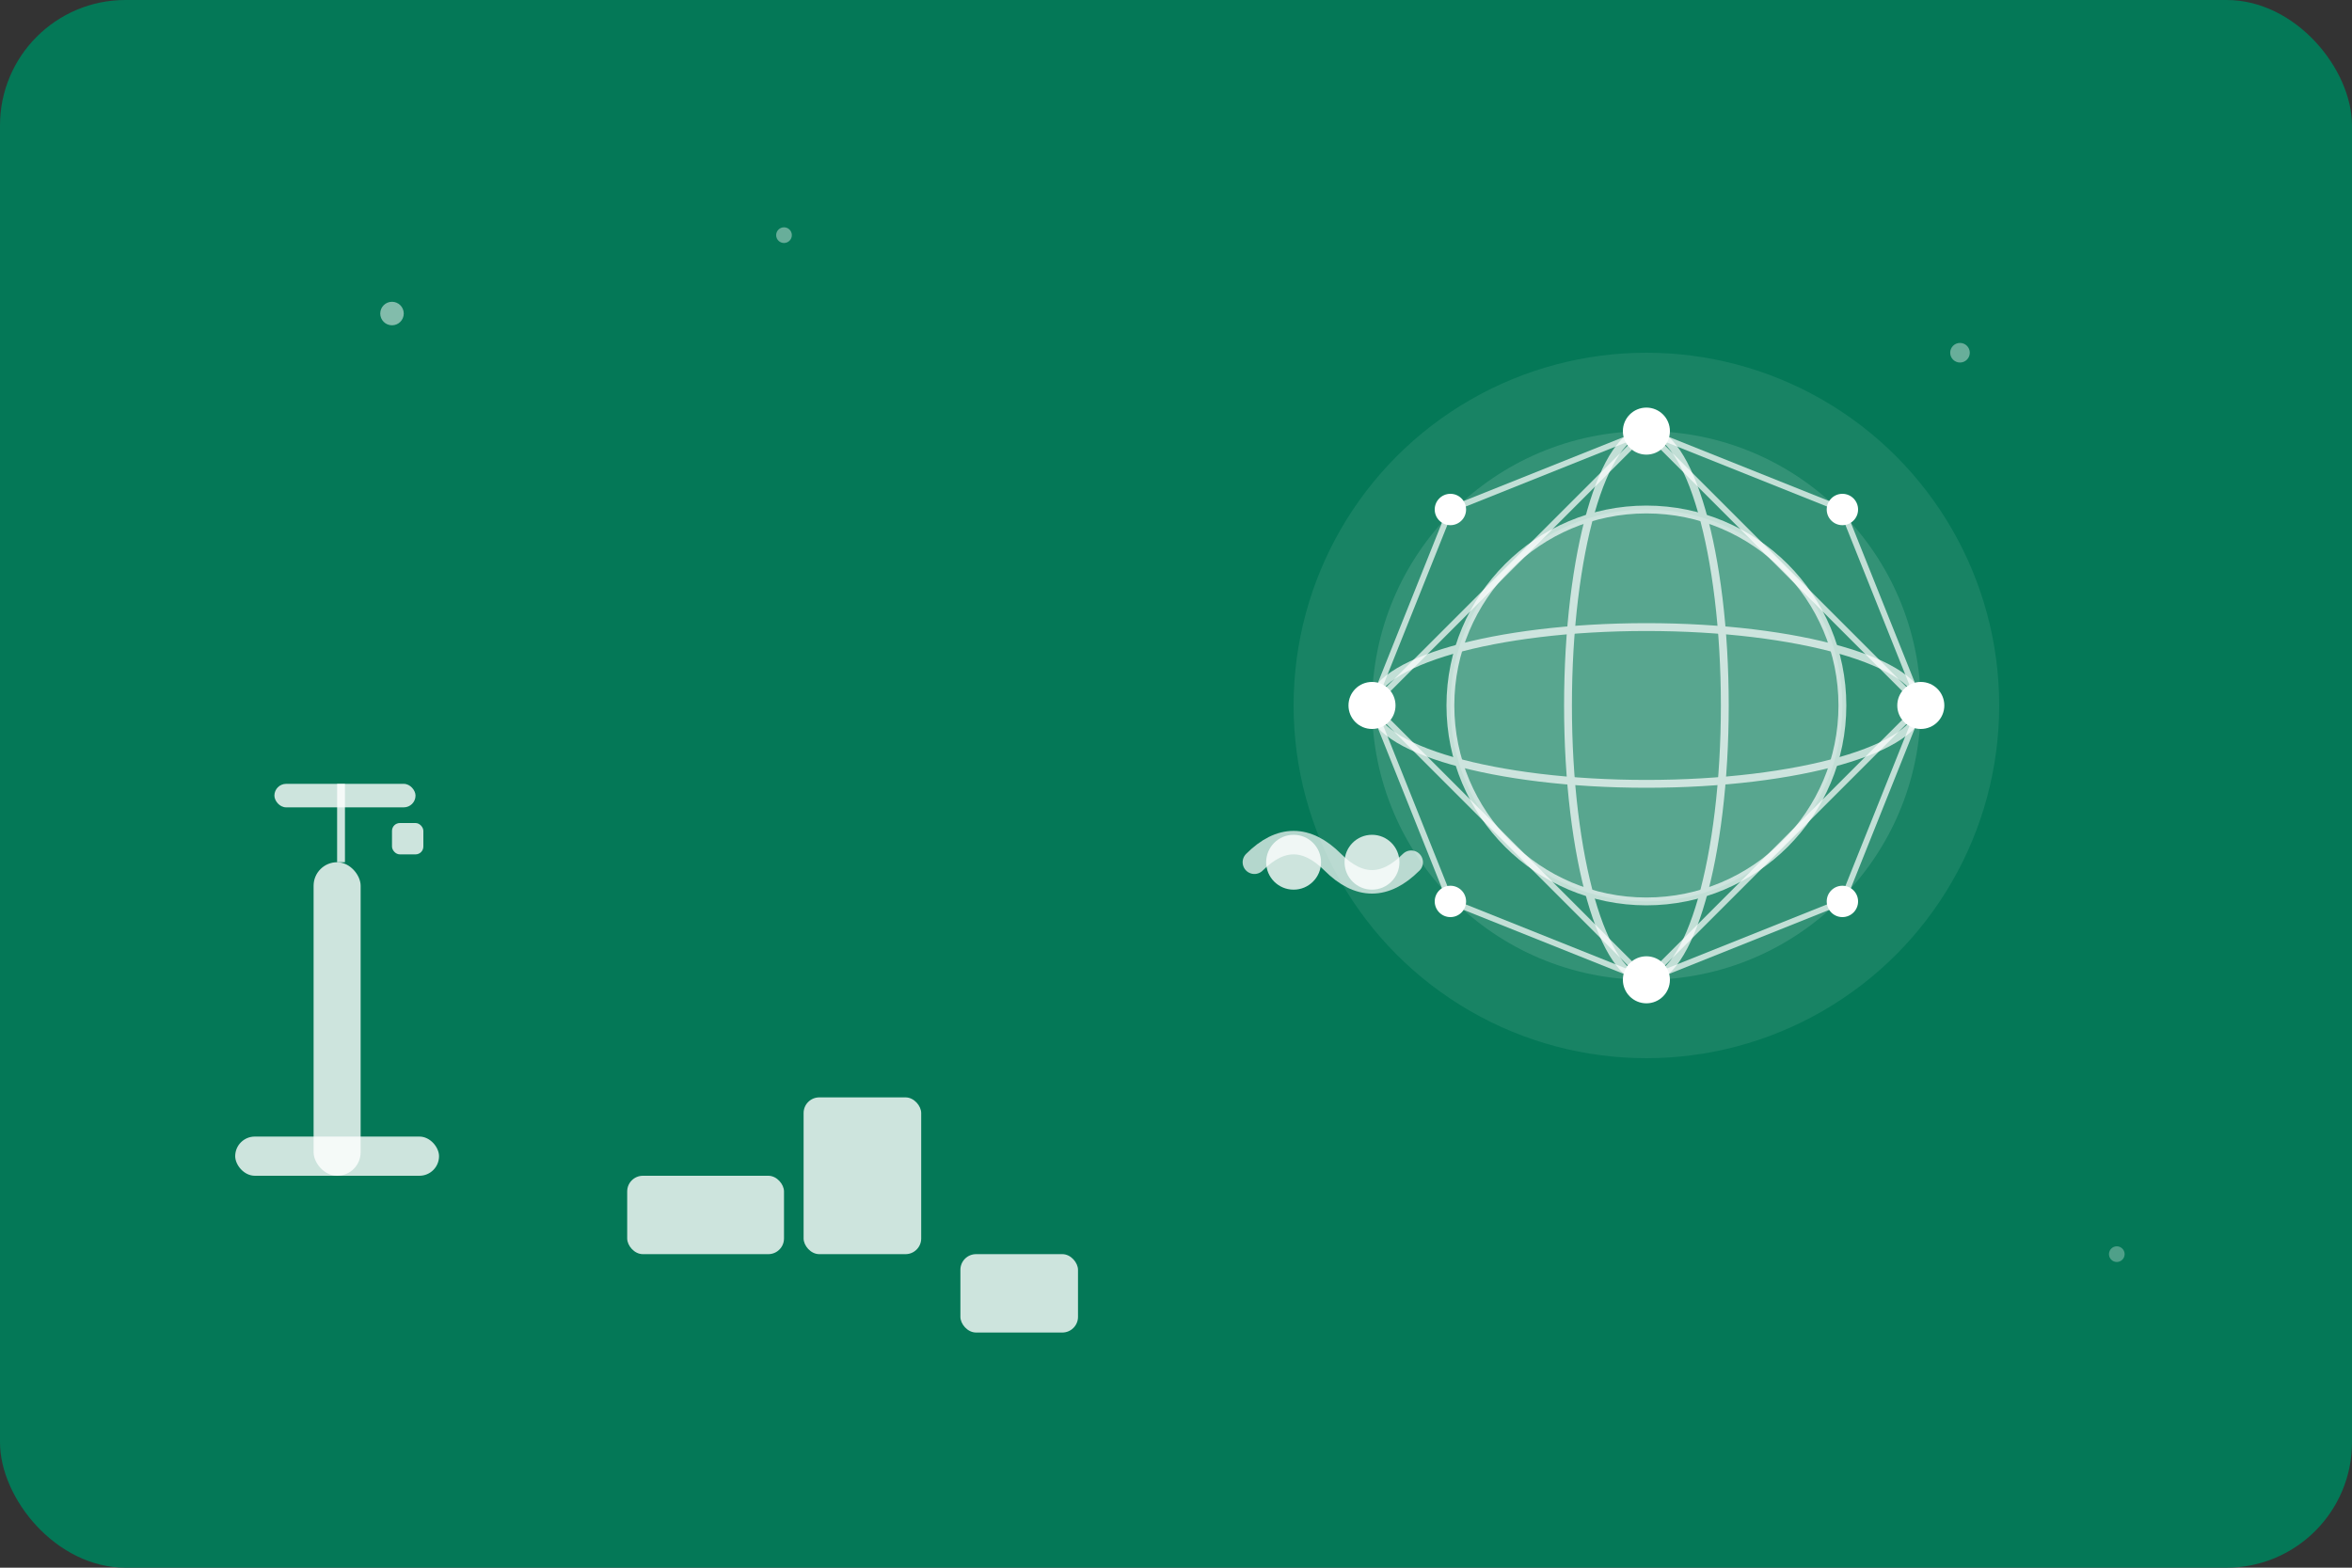
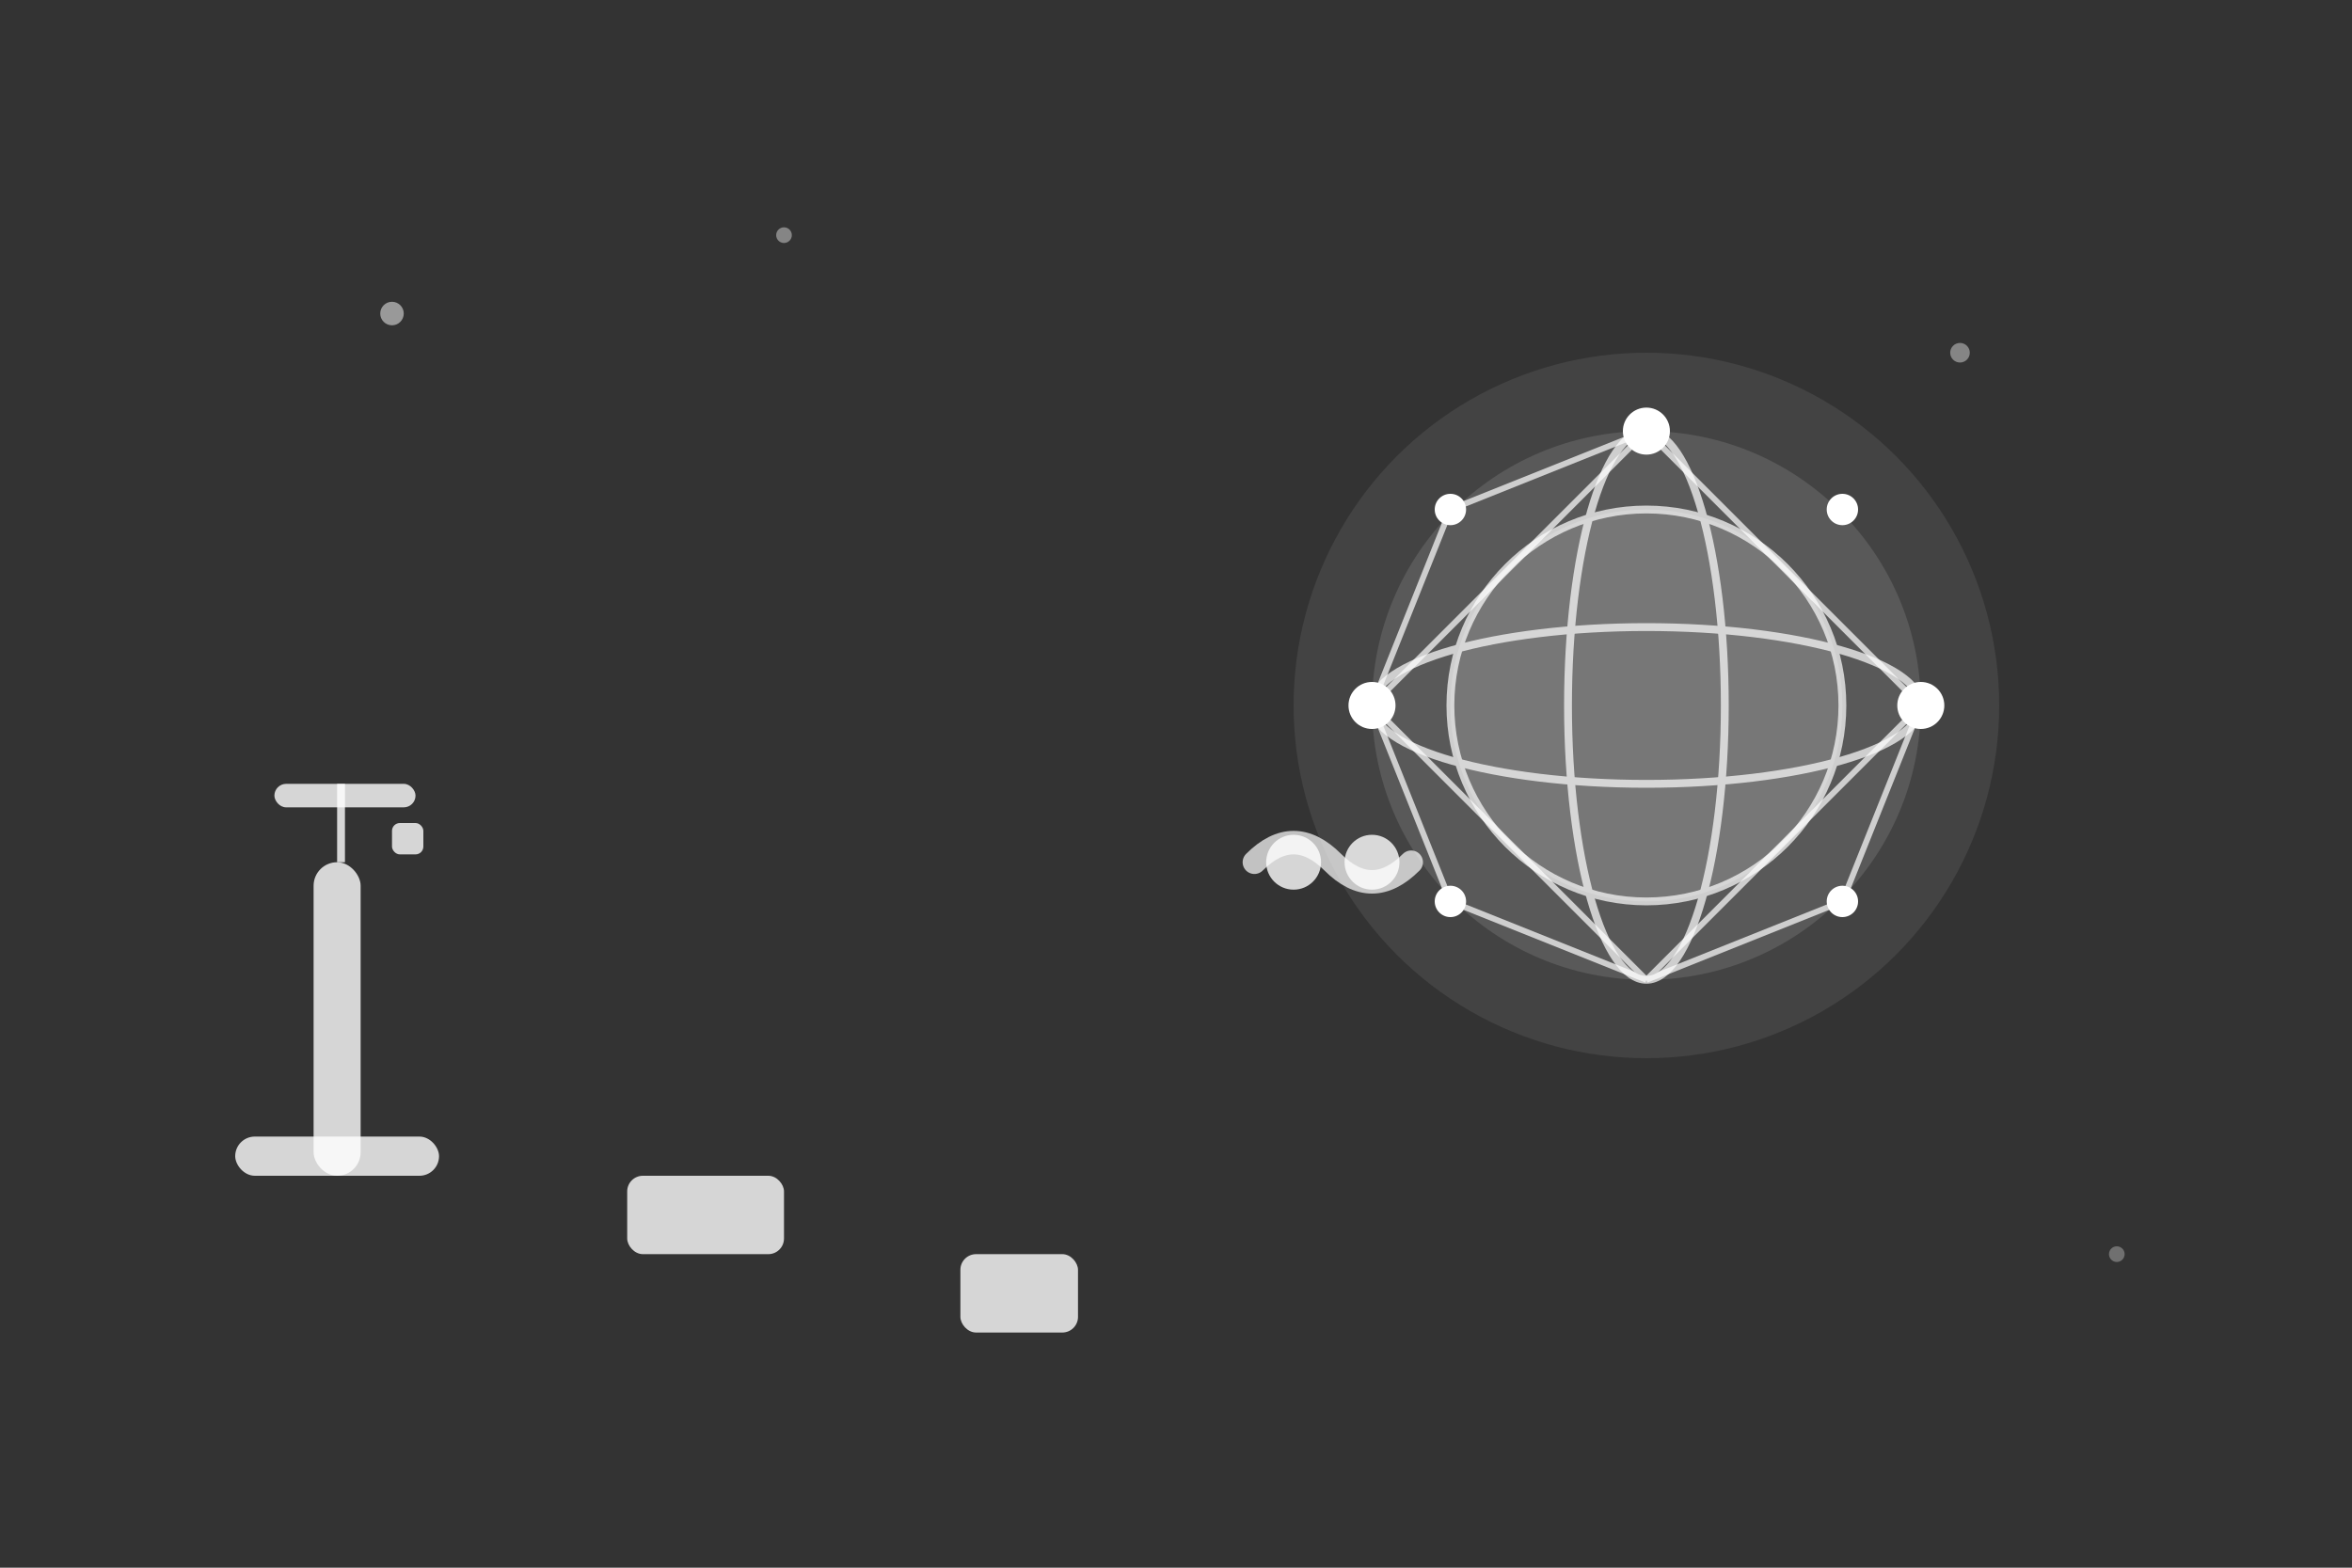
<svg xmlns="http://www.w3.org/2000/svg" width="600" height="400" viewBox="0 0 600 400" fill="none">
  <rect x="0" y="0" width="600" height="400" fill="#333333" stroke="none" />
  <defs>
    <clipPath id="rounded">
      <rect width="600" height="400" rx="32" />
    </clipPath>
  </defs>
  <g clip-path="url(#rounded)">
-     <rect width="600" height="400" fill="#047857" />
    <circle cx="420" cy="180" r="90" fill="#fff" fill-opacity="0.08" />
    <circle cx="420" cy="180" r="70" fill="#fff" fill-opacity="0.12" />
    <circle cx="420" cy="180" r="50" fill="#fff" fill-opacity="0.18" />
    <g stroke="#fff" stroke-width="2" opacity="0.7">
      <ellipse cx="420" cy="180" rx="70" ry="20" />
      <ellipse cx="420" cy="180" rx="20" ry="70" />
      <ellipse cx="420" cy="180" rx="50" ry="50" />
    </g>
    <circle cx="420" cy="110" r="6" fill="#fff" />
    <circle cx="490" cy="180" r="6" fill="#fff" />
-     <circle cx="420" cy="250" r="6" fill="#fff" />
    <circle cx="350" cy="180" r="6" fill="#fff" />
    <circle cx="470" cy="130" r="4" fill="#fff" />
    <circle cx="470" cy="230" r="4" fill="#fff" />
    <circle cx="370" cy="130" r="4" fill="#fff" />
    <circle cx="370" cy="230" r="4" fill="#fff" />
    <g stroke="#fff" stroke-width="1.5" opacity="0.7">
      <line x1="420" y1="110" x2="490" y2="180" />
      <line x1="490" y1="180" x2="420" y2="250" />
      <line x1="420" y1="250" x2="350" y2="180" />
      <line x1="350" y1="180" x2="420" y2="110" />
-       <line x1="420" y1="110" x2="470" y2="130" />
-       <line x1="470" y1="130" x2="490" y2="180" />
      <line x1="490" y1="180" x2="470" y2="230" />
      <line x1="470" y1="230" x2="420" y2="250" />
      <line x1="420" y1="250" x2="370" y2="230" />
      <line x1="370" y1="230" x2="350" y2="180" />
      <line x1="350" y1="180" x2="370" y2="130" />
      <line x1="370" y1="130" x2="420" y2="110" />
    </g>
    <rect x="80" y="220" width="12" height="80" rx="6" fill="#fff" fill-opacity="0.8" />
    <rect x="60" y="290" width="52" height="10" rx="5" fill="#fff" fill-opacity="0.8" />
    <rect x="86" y="200" width="2" height="20" fill="#fff" fill-opacity="0.8" />
    <rect x="70" y="200" width="36" height="6" rx="3" fill="#fff" fill-opacity="0.8" />
    <rect x="100" y="210" width="8" height="8" rx="2" fill="#fff" fill-opacity="0.8" />
    <rect x="160" y="300" width="40" height="20" rx="4" fill="#fff" fill-opacity="0.8" />
-     <rect x="205" y="280" width="30" height="40" rx="4" fill="#fff" fill-opacity="0.8" />
    <rect x="245" y="320" width="30" height="20" rx="4" fill="#fff" fill-opacity="0.8" />
    <path d="M320 220 Q330 210 340 220 Q350 230 360 220" stroke="#fff" stroke-width="6" fill="none" stroke-linecap="round" opacity="0.7" />
    <circle cx="330" cy="220" r="7" fill="#fff" fill-opacity="0.8" />
    <circle cx="350" cy="220" r="7" fill="#fff" fill-opacity="0.8" />
    <circle cx="100" cy="80" r="3" fill="#fff" fill-opacity="0.5" />
    <circle cx="200" cy="60" r="2" fill="#fff" fill-opacity="0.4" />
    <circle cx="500" cy="90" r="2.5" fill="#fff" fill-opacity="0.4" />
    <circle cx="540" cy="320" r="2" fill="#fff" fill-opacity="0.3" />
  </g>
</svg>